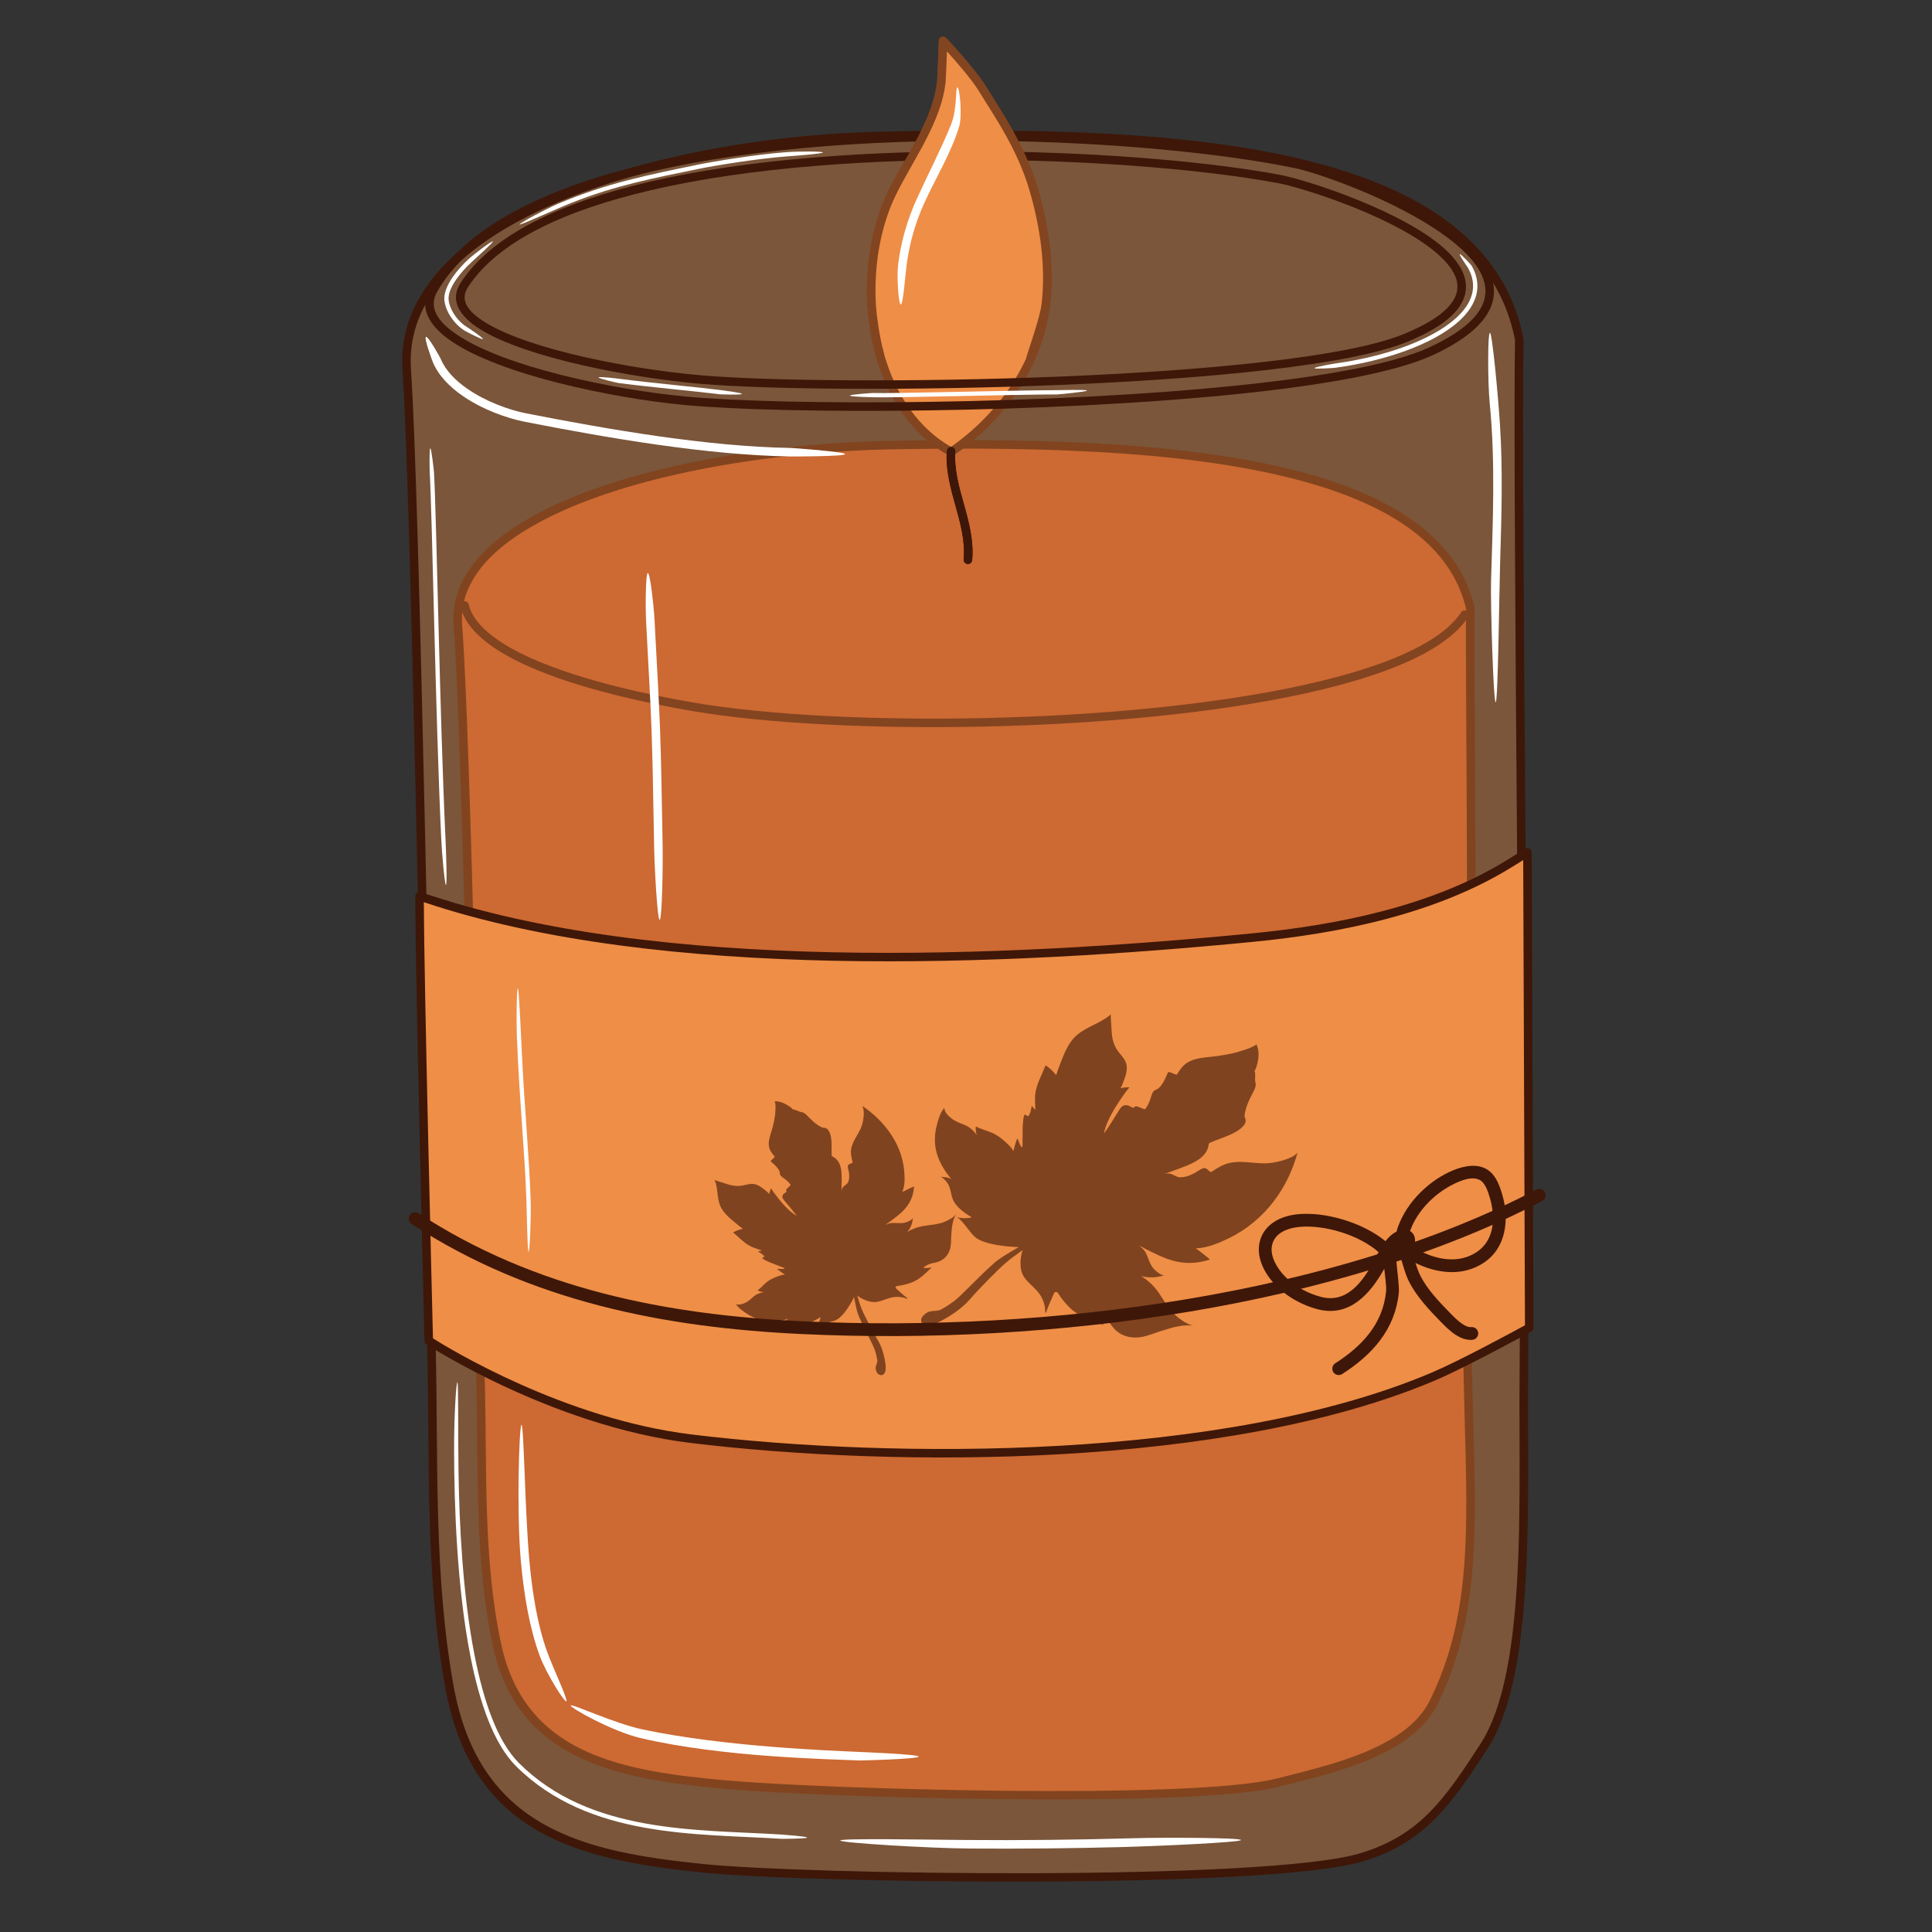
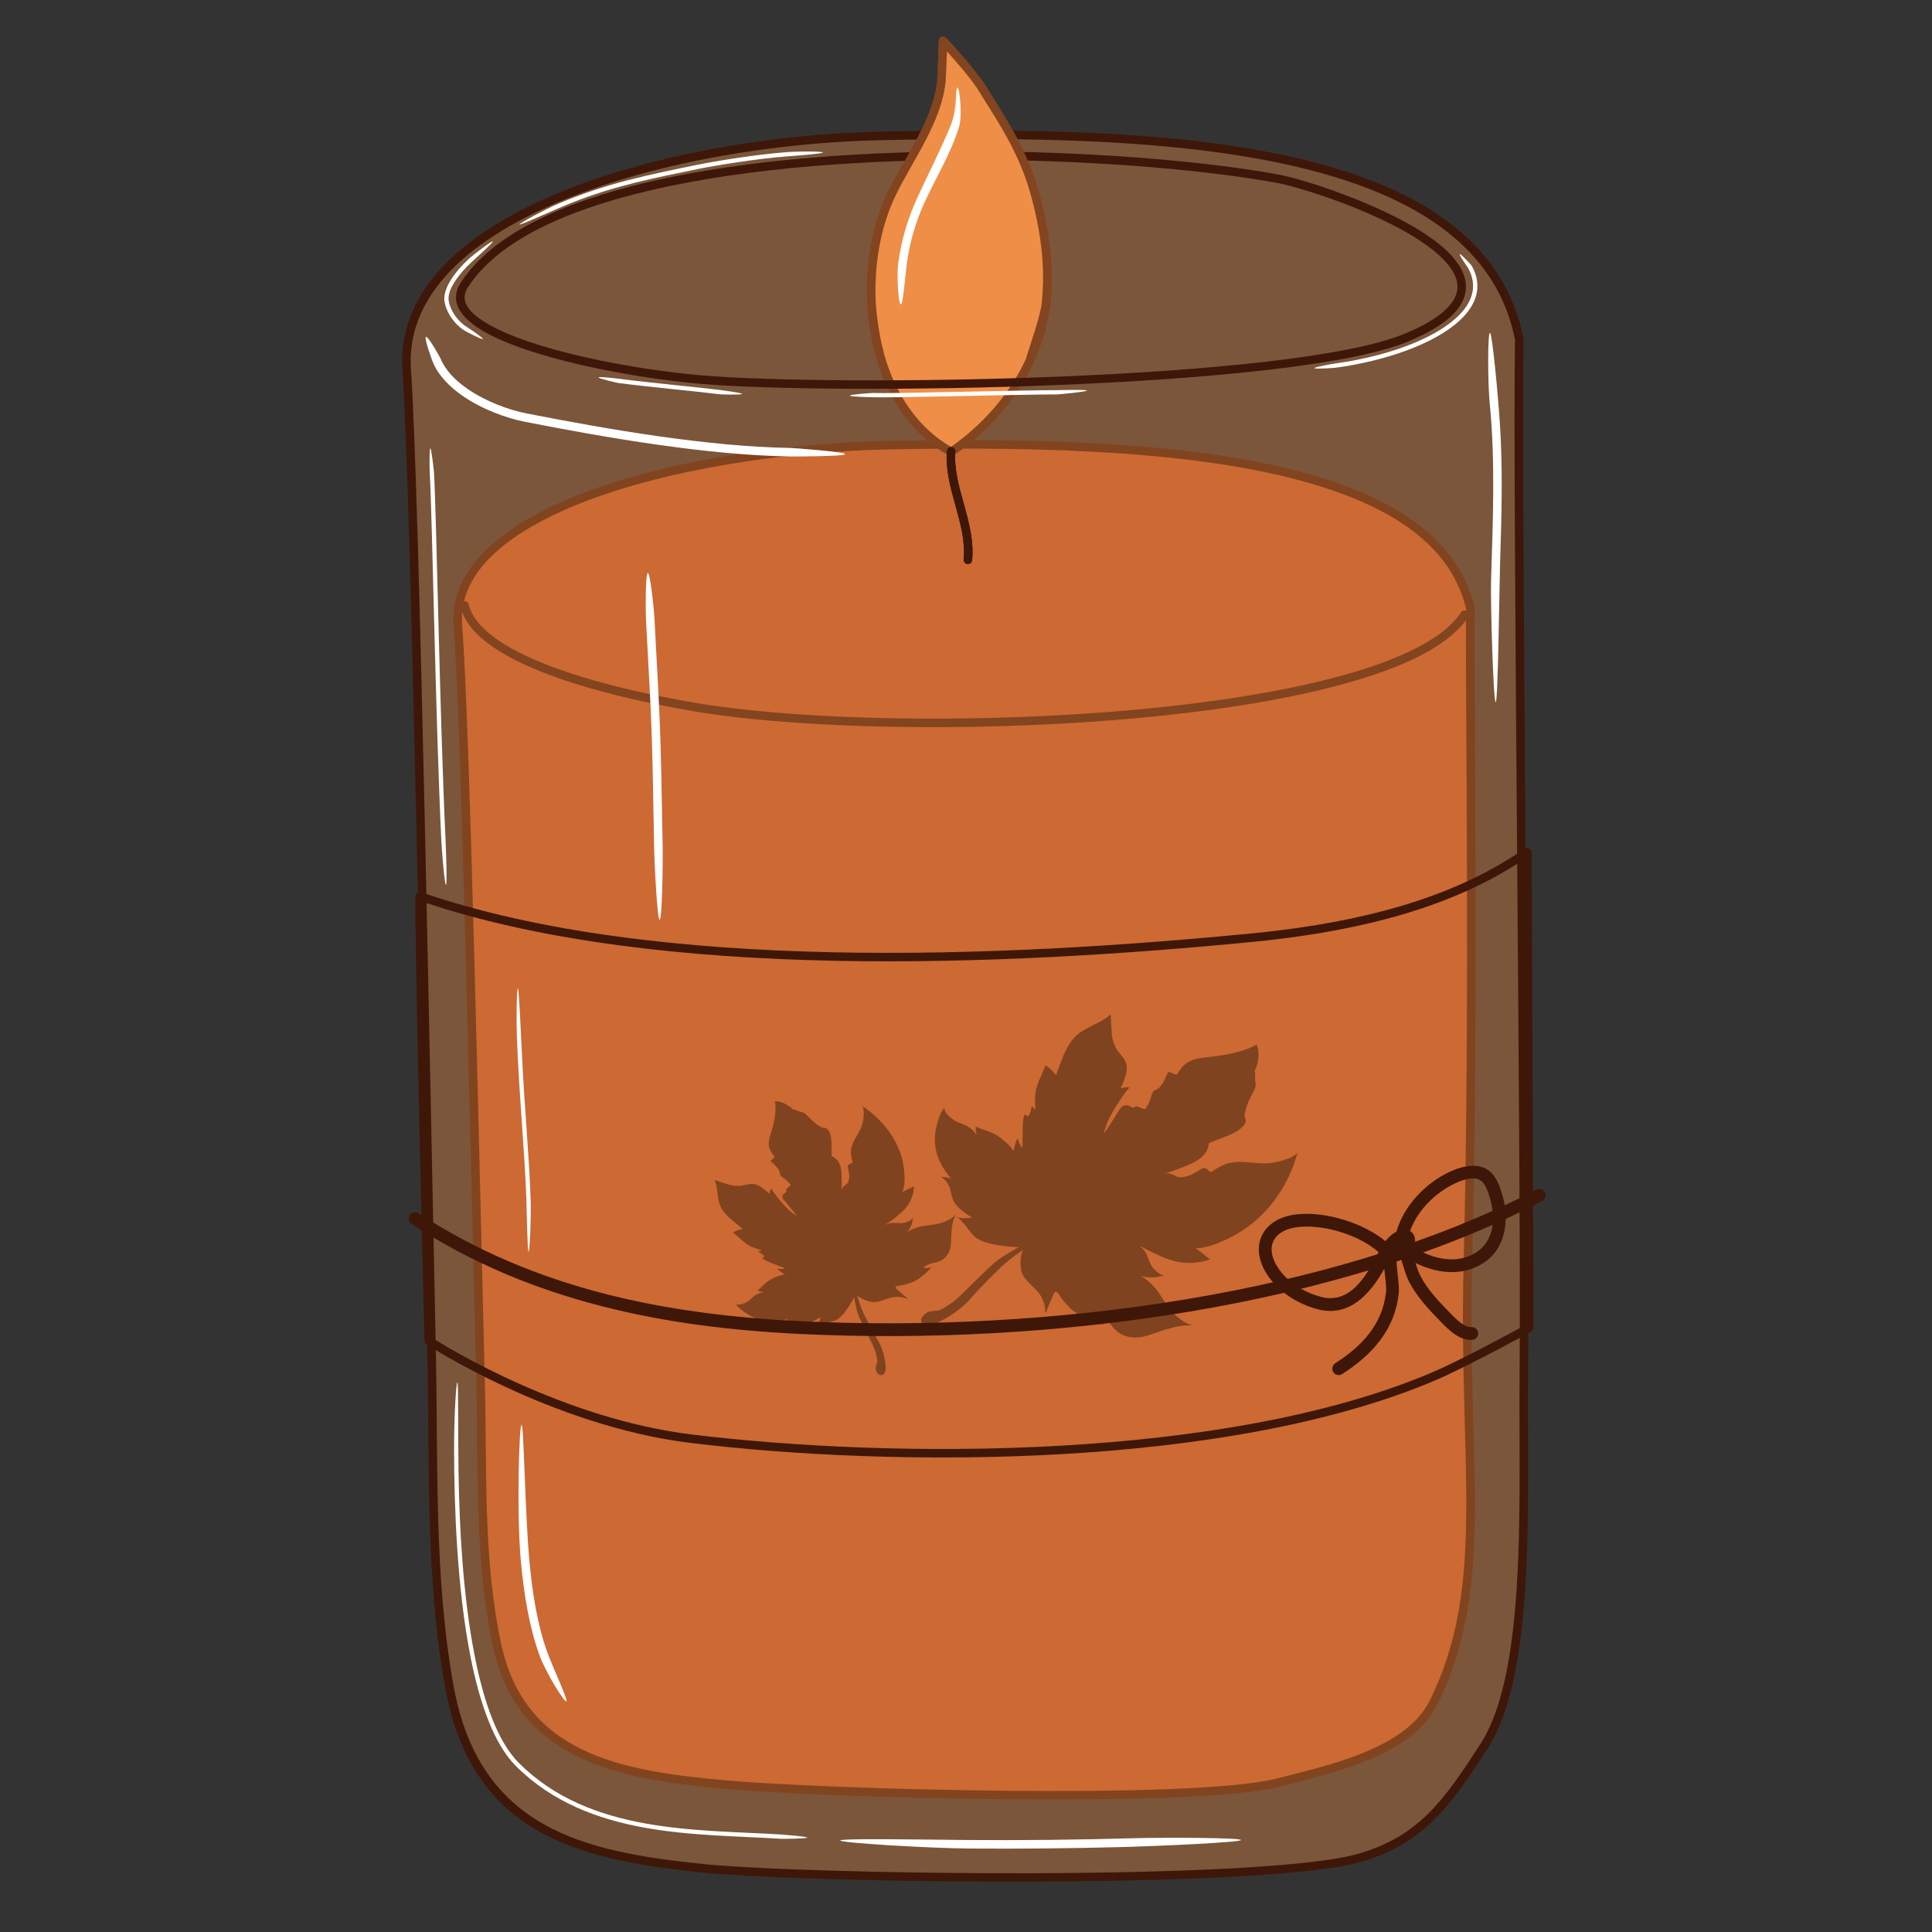
<svg xmlns="http://www.w3.org/2000/svg" width="1080" zoomAndPan="magnify" viewBox="0 0 810 810" height="1080" preserveAspectRatio="xMidYMid meet" version="1.0">
  <rect x="0" y="0" width="810" height="810" fill="#333333" stroke="none" />
  <defs>
    <clipPath id="1059f930f0">
      <path d="M 171 498 L 648.395 498 L 648.395 561 L 171 561 Z M 171 498 " clip-rule="nonzero" />
    </clipPath>
  </defs>
  <path fill="#b85326" d="M 616.508 255.043 C 601.672 190.812 481.281 184.605 373.68 186.602 C 290.664 188.137 187.965 212.977 191.973 262.375 C 195.328 303.793 199.605 506.832 201.492 580.266 C 202.418 616.324 200.723 654.121 208.367 689.613 C 218.52 736.746 259.477 744.246 304.695 748.258 C 344.879 751.828 499.961 756.488 535.871 747.348 C 559.07 741.449 579.074 738.996 594.668 721.473 C 623.992 688.52 615.578 619.633 616.066 579.609 C 616.77 522.156 615.562 305.199 616.508 255.043 Z M 616.508 255.043 " fill-opacity="1" fill-rule="evenodd" />
  <path fill="#3e1708" d="M 618.254 255.148 C 618.254 255 618.242 254.855 618.207 254.711 C 612.141 228.457 588.965 211.523 556.133 200.973 C 507.781 185.434 438.414 183.613 373.645 184.812 C 323.574 185.738 266.383 195.133 229.508 213.199 C 204.258 225.57 188.535 242.117 190.191 262.52 C 193.551 303.926 197.82 506.902 199.707 580.312 C 200.633 616.477 198.953 654.391 206.621 689.992 C 216.957 737.996 258.48 745.949 304.535 750.039 C 344.828 753.617 500.305 758.242 536.312 749.082 C 550.355 745.508 567.508 741.512 581.23 734.355 C 590.656 729.438 598.465 723.027 602.742 714.363 C 614.898 689.695 618 664.543 618.297 635.078 C 618.586 605.906 616.129 572.469 617.188 530.992 C 620.07 417.262 617.707 284.145 618.254 255.148 Z M 614.676 255.301 C 614.145 284.75 616.492 417.469 613.613 530.902 C 612.559 572.402 615.016 605.859 614.723 635.043 C 614.434 663.934 611.457 688.602 599.535 712.777 C 595.582 720.797 588.293 726.641 579.578 731.188 C 566.098 738.215 549.23 742.109 535.434 745.621 C 499.613 754.73 344.938 750.039 304.848 746.477 C 260.473 742.535 220.074 735.5 210.113 689.238 C 202.492 653.852 204.203 616.168 203.281 580.219 C 201.395 506.766 197.113 303.664 193.75 262.23 C 192.203 243.109 207.418 228.004 231.082 216.41 C 267.566 198.535 324.164 189.305 373.711 188.387 C 438.066 187.195 506.996 188.938 555.039 204.375 C 586.379 214.449 608.793 230.293 614.676 255.301 Z M 614.676 255.301 " fill-opacity="1" fill-rule="evenodd" />
  <path fill="#ef8e46" d="M 636.957 142.25 C 620.734 59.203 486.902 54.41 369.23 56.988 C 278.449 58.977 166.137 91.094 170.516 154.965 C 174.191 208.52 178.867 471.039 180.93 565.984 C 181.941 612.609 180.09 661.477 188.449 707.371 C 199.551 768.312 244.34 778.004 293.789 783.195 C 337.738 787.809 531.465 790.52 570.742 778.711 C 596.113 771.078 606.758 755.945 622.172 732.141 C 642.406 700.891 638.355 627.301 638.891 575.555 C 639.656 501.266 635.926 207.102 636.957 142.25 Z M 636.957 142.25 " fill-opacity="0.38" fill-rule="evenodd" />
  <path fill="#834420" d="M 193.012 254.254 C 194.02 258.414 196.48 262.293 200.082 265.859 C 205.238 270.961 212.777 275.465 221.555 279.367 C 243.074 288.945 272.098 295.004 290.715 298.172 C 350.77 308.395 470.809 307.637 547.684 290.621 C 567.59 286.215 584.613 280.715 597.008 274.055 C 605.496 269.488 611.844 264.355 615.559 258.691 C 616.102 257.867 615.867 256.762 615.047 256.219 C 614.223 255.676 613.113 255.906 612.57 256.73 C 609.129 261.98 603.188 266.676 595.316 270.906 C 583.156 277.441 566.441 282.809 546.914 287.133 C 470.445 304.059 351.051 304.82 291.316 294.648 C 272.93 291.52 244.258 285.562 223.008 276.102 C 214.676 272.398 207.492 268.16 202.602 263.32 C 199.512 260.262 197.348 256.977 196.484 253.414 C 196.254 252.453 195.285 251.863 194.324 252.098 C 193.367 252.328 192.777 253.297 193.012 254.254 Z M 193.012 254.254 " fill-opacity="1" fill-rule="evenodd" />
  <path fill="#3e1708" d="M 638.746 142.281 C 638.746 142.16 638.734 142.031 638.711 141.91 C 632.098 108.074 606.426 86.891 570.203 73.938 C 516.688 54.809 440.023 53.652 369.188 55.203 C 314.422 56.402 251.863 68.547 211.527 91.91 C 184.113 107.793 166.938 128.891 168.734 155.086 C 172.406 208.629 177.078 471.098 179.141 566.027 C 180.16 612.738 178.312 661.707 186.688 707.691 C 197.973 769.633 243.34 779.695 293.602 784.973 C 337.66 789.598 531.883 792.262 571.258 780.422 C 597.082 772.652 607.984 757.336 623.676 733.113 C 631.887 720.426 636.223 700.875 638.422 678.602 C 641.68 645.637 640.352 606.668 640.676 575.574 C 641.441 501.289 637.711 207.129 638.746 142.281 Z M 635.164 142.41 C 634.145 207.645 637.867 501.32 637.102 575.539 C 636.777 606.535 638.117 645.387 634.867 678.25 C 632.73 699.859 628.648 718.859 620.672 731.172 C 605.531 754.559 595.152 769.504 570.227 777 C 531.055 788.777 337.812 786.02 293.973 781.418 C 245.336 776.309 201.125 766.992 190.207 707.051 C 181.863 661.254 183.73 612.477 182.715 565.945 C 180.652 470.98 175.977 208.406 172.301 154.84 C 170.594 129.938 187.25 110.105 213.32 95 C 253.215 71.895 315.102 59.961 369.27 58.773 C 439.645 57.234 515.824 58.293 568.996 77.305 C 603.832 89.758 628.738 109.918 635.164 142.41 Z M 635.164 142.41 " fill-opacity="1" fill-rule="evenodd" />
  <path fill="#3e1708" d="M 407.586 234.84 C 408.32 226.77 406.25 219.016 404.102 211.312 C 402.07 204.016 399.969 196.766 400.535 189.281 C 400.609 188.301 399.871 187.441 398.887 187.363 C 397.902 187.293 397.043 188.027 396.973 189.016 C 396.375 196.91 398.516 204.57 400.66 212.27 C 402.688 219.559 404.723 226.883 404.027 234.52 C 403.938 235.5 404.66 236.371 405.645 236.461 C 406.625 236.547 407.496 235.828 407.586 234.84 Z M 407.586 234.84 " fill-opacity="1" fill-rule="evenodd" />
  <path fill="#ef8e46" d="M 398.785 189.465 C 362.957 169.727 357.91 113.953 373.906 81.113 C 381.027 66.5 393.102 50.594 394.691 33.934 C 394.844 32.316 395.383 17.137 395.383 17.137 C 395.383 17.137 407.52 29.996 412.082 37.496 C 418.426 47.922 428.305 61.859 433.449 79.684 C 437.914 95.156 440.34 111.688 438.457 127.766 C 435.484 153.125 419.395 175.391 398.785 189.465 Z M 398.785 189.465 " fill-opacity="1" fill-rule="evenodd" />
  <path fill="#834420" d="M 397.926 191.031 C 398.516 191.355 399.234 191.324 399.793 190.941 C 420.816 176.582 437.199 153.848 440.234 127.973 C 442.141 111.66 439.691 94.887 435.164 79.184 C 429.969 61.188 420.016 47.102 413.609 36.566 C 408.98 28.965 396.684 15.91 396.684 15.91 C 396.188 15.387 395.43 15.211 394.754 15.465 C 394.078 15.719 393.621 16.352 393.598 17.074 C 393.598 17.074 393.066 32.16 392.91 33.762 C 391.344 50.223 379.332 65.895 372.297 80.336 C 362.52 100.406 360.445 128.887 368.246 152.809 C 373.492 168.898 383.191 182.914 397.926 191.031 Z M 398.691 187.359 C 385.297 179.605 376.492 166.566 371.641 151.703 C 364.129 128.664 366.098 101.227 375.512 81.898 C 382.719 67.105 394.863 50.969 396.469 34.102 C 396.57 33.047 396.836 26.191 397.012 21.539 C 400.848 25.781 407.465 33.352 410.555 38.426 C 416.832 48.746 426.641 62.535 431.73 80.176 C 436.129 95.426 438.535 111.715 436.684 127.559 C 433.816 152.027 418.445 173.543 398.691 187.359 Z M 398.691 187.359 " fill-opacity="1" fill-rule="evenodd" />
-   <path fill="#3e1708" d="M 180.242 120.406 C 175.504 128.582 179.414 136.258 189.039 142.91 C 209.449 157.02 256.25 166.879 286.957 169.793 C 328.57 173.75 440.402 173.488 521.227 164.949 C 556.062 161.27 585.16 156.027 600.527 148.977 C 615.812 141.957 623.312 134.48 625.574 127.215 C 627.922 119.688 624.871 112.176 618.465 105.164 C 600.48 85.473 555.645 69.508 543.797 67.031 C 485.379 54.852 353.184 47.27 263.609 70.605 C 224.789 80.715 193.961 96.707 180.242 120.406 Z M 183.332 122.195 C 196.668 99.164 226.781 83.891 264.512 74.062 C 353.559 50.863 484.988 58.422 543.066 70.531 C 552.707 72.543 584.723 83.68 605.293 98.457 C 615.156 105.547 622.465 113.371 622.777 121.559 C 622.93 125.453 621.406 129.383 617.832 133.301 C 614 137.508 607.895 141.66 599.035 145.723 C 583.887 152.68 555.191 157.77 520.852 161.398 C 440.273 169.906 328.781 170.18 287.293 166.234 C 257.129 163.371 211.117 153.828 191.07 139.969 C 183.352 134.633 179.539 128.754 183.332 122.195 Z M 183.332 122.195 " fill-opacity="1" fill-rule="evenodd" />
  <path fill="#3e1708" d="M 193.125 118.586 C 188.559 125.664 192.207 132.391 201.488 138.148 C 220.762 150.105 264.965 158.469 293.961 160.941 C 350.18 165.734 541.922 163.137 590.086 143.293 C 598.633 139.77 604.598 136.133 608.469 132.496 C 612.648 128.559 614.48 124.566 614.605 120.648 C 614.766 115.527 611.945 110.422 607.059 105.621 C 590.066 88.922 547.711 75.371 536.512 73.273 C 481.348 62.945 356.512 56.523 271.922 76.301 C 235.227 84.883 206.094 98.48 193.125 118.586 Z M 196.125 120.523 C 208.711 101.012 237.129 88.105 272.734 79.781 C 356.852 60.109 481 66.516 535.855 76.785 C 546.75 78.824 588.016 91.922 604.555 108.168 C 608.609 112.152 611.168 116.281 611.031 120.531 C 610.934 123.648 609.344 126.762 606.02 129.891 C 602.387 133.309 596.754 136.68 588.727 139.988 C 540.832 159.719 350.168 162.148 294.266 157.379 C 265.773 154.949 222.309 146.863 203.371 135.113 C 196.273 130.703 192.629 125.941 196.125 120.523 Z M 196.125 120.523 " fill-opacity="1" fill-rule="evenodd" />
  <path fill="#3e1708" d="M 407.586 234.84 C 408.32 226.77 406.25 219.016 404.102 211.312 C 402.07 204.016 399.969 196.766 400.535 189.281 C 400.609 188.301 399.871 187.441 398.887 187.363 C 397.902 187.293 397.043 188.027 396.973 189.016 C 396.375 196.91 398.516 204.57 400.66 212.27 C 402.688 219.559 404.723 226.883 404.027 234.52 C 403.938 235.5 404.66 236.371 405.645 236.461 C 406.625 236.547 407.496 235.828 407.586 234.84 Z M 407.586 234.84 " fill-opacity="1" fill-rule="evenodd" />
  <path fill="#ef8e46" d="M 435.238 142.363 C 428.965 161.586 370.34 160.125 366.738 139.238 C 363.258 118.996 366.031 97.277 373.906 81.113 C 381.027 66.5 393.102 50.594 394.691 33.934 C 394.844 32.316 395.383 17.137 395.383 17.137 C 395.383 17.137 407.52 29.996 412.082 37.496 C 418.426 47.922 428.305 61.859 433.449 79.684 C 437.914 95.156 440.34 111.688 438.457 127.766 C 437.871 132.766 436.777 137.645 435.238 142.363 " fill-opacity="1" fill-rule="evenodd" />
  <path fill="#834420" d="M 370.383 147.273 C 368.758 141.398 367.527 132.238 367.293 128.867 C 366.137 112.086 369.082 95.098 375.512 81.898 C 382.719 67.105 394.863 50.969 396.469 34.102 C 396.57 33.047 396.836 26.191 397.012 21.539 C 400.848 25.781 407.465 33.352 410.555 38.426 C 416.832 48.746 426.641 62.535 431.73 80.176 C 436.129 95.426 438.535 111.715 436.684 127.559 C 436.109 132.48 431.926 144.719 430.41 149.371 C 430.102 150.309 430.617 151.316 431.551 151.621 C 432.492 151.93 433.504 151.414 433.809 150.477 C 435.371 145.684 439.637 133.047 440.234 127.973 C 442.141 111.66 439.691 94.887 435.164 79.184 C 429.969 61.188 420.016 47.102 413.609 36.566 C 408.98 28.965 396.684 15.91 396.684 15.91 C 396.188 15.387 395.43 15.211 394.754 15.465 C 394.078 15.719 393.621 16.352 393.598 17.074 C 393.598 17.074 393.066 32.16 392.91 33.762 C 391.344 50.223 379.332 65.895 372.297 80.336 C 365.617 94.051 362.523 111.684 363.73 129.117 C 363.973 132.613 365.246 142.121 366.938 148.223 C 367.199 149.172 368.184 149.734 369.133 149.469 C 370.086 149.207 370.645 148.219 370.383 147.273 Z M 370.383 147.273 " fill-opacity="1" fill-rule="evenodd" />
-   <path fill="#ef8e46" d="M 175.902 375.738 C 275.004 409.91 421.473 403.172 524.781 393.133 C 561.238 389.59 601.527 381.57 633.359 361.742 C 635.863 360.184 640.387 357.371 640.387 357.371 L 641.133 556.691 C 641.133 556.691 614.238 571.488 600.84 577.16 C 513.648 614.086 374.945 613.562 289.746 603.184 C 231.875 596.133 179.758 562.117 179.758 562.117 C 179.758 562.117 175.816 405.582 175.902 375.738 Z M 175.902 375.738 " fill-opacity="1" fill-rule="evenodd" />
  <path fill="#80431f" d="M 429.234 522.875 C 427.566 526.594 427.164 532.133 429.309 535.355 C 431.316 538.363 434.688 540.332 436.469 543.512 C 437.344 545.082 437.934 546.715 438.156 548.508 C 438.188 548.773 438.098 550.324 438.402 550.434 C 438.543 550.484 439.238 548.477 439.285 548.344 C 439.902 546.562 440.797 544.863 441.508 543.109 C 441.676 542.691 442.125 541.457 442.848 541.637 C 443.68 541.844 444.234 543.207 444.66 543.793 C 445.973 545.582 447.414 547.289 449.09 548.809 C 452.895 552.254 457.82 553.766 462.816 555.523 C 461.684 554.391 460.898 552.793 460.473 551.297 C 462.328 551.926 463.883 553.16 465.078 554.523 C 465.957 555.527 466.637 556.648 467.621 557.582 C 470.203 560.027 473.566 561.062 477.52 560.68 C 480.676 560.371 483.691 558.984 486.766 558.027 C 491.414 556.582 496.18 555.066 500.922 555.887 C 498.113 555.621 494.773 553.16 492.941 551.539 C 489.629 548.609 487.809 544.719 485.273 541.262 C 483.43 538.754 481.137 536.676 478.395 534.973 C 481.434 535.828 484.906 535.742 488.094 534.648 C 486.754 534.727 485.242 533.336 484.422 532.637 C 480.793 529.555 481.863 524.773 477.633 522.438 C 478.691 522.633 479.719 523.359 480.621 523.812 C 482.516 524.758 484.418 525.703 486.363 526.57 C 493.188 529.609 499.539 530.578 507.324 528.035 C 505.359 526.441 503.41 524.832 501.316 523.375 C 505.996 523.309 511.301 521.051 515.453 519.008 C 530.594 511.566 540.133 497.672 543.988 483.258 C 542.07 485.754 535.605 487.238 532.719 487.582 C 526.875 488.277 521.129 486.266 515.316 487.617 C 512.551 488.258 510.168 489.859 507.828 491.355 C 506.656 491.238 506.109 489.574 504.82 489.73 C 503.535 489.887 502.199 491.055 501.109 491.664 C 499.117 492.777 497 493.594 494.723 493.578 C 493.055 493.562 491.93 492.219 490.258 492.039 C 489.453 491.953 488.629 492.02 487.809 492.148 C 488.59 492.062 489.387 491.723 490.129 491.469 C 491.445 491.016 492.766 490.562 494.066 490.066 C 498.629 488.32 504.527 486.297 506.305 481.645 C 506.559 480.973 506.707 480.301 506.773 479.609 C 506.809 479.227 507.496 479.055 507.863 478.879 C 508.684 478.484 509.547 478.176 510.398 477.852 C 513.77 476.566 517.605 475.309 520.363 472.973 C 521.629 471.898 522.812 470.277 522.016 468.84 C 521.539 467.977 521.973 466.496 522.184 465.574 C 522.734 463.16 523.816 460.953 524.988 458.691 C 525.742 457.23 526.809 455.477 526.367 453.918 C 525.879 452.211 526.637 450.477 525.949 448.945 C 526.199 448.758 526.324 448.406 526.434 448.152 C 526.723 447.488 526.922 446.801 527.098 446.117 C 527.809 443.352 527.969 440.387 526.789 437.875 C 525.238 439.051 523.051 439.727 521.227 440.336 C 516.746 441.84 512.266 442.57 507.637 443.074 C 504.375 443.43 500.688 443.684 497.801 445.508 C 495.777 446.781 494.547 448.691 493.383 450.574 C 492.105 450.379 491.07 449.484 489.727 449.465 C 488.816 451.582 487.914 453.906 486.273 455.727 C 485.949 456.086 485.57 456.422 485.125 456.66 C 484.504 456.992 483.891 457.09 483.488 457.699 C 482.871 458.629 482.633 459.793 482.293 460.797 C 481.801 462.266 481.156 463.734 480.117 465.012 C 479.699 465.062 479.273 464.848 478.926 464.703 C 478.328 464.457 477.734 464.219 477.117 464.012 C 476.836 463.918 476.527 463.797 476.207 463.832 C 475.789 463.879 475.535 464.262 475.199 464.461 C 473.824 464.113 473.078 463.047 471.367 463.434 C 470.023 463.742 469.18 465.492 468.559 466.461 C 466.68 469.391 464.941 472.406 462.824 475.219 C 463.938 469.465 468.281 462.984 471.809 458.016 C 472.336 457.27 472.969 456.582 473.551 455.867 C 473.113 455.805 472.637 455.855 472.188 455.887 C 471.375 455.949 470.566 456.047 469.766 456.223 C 470.312 455.426 470.645 454.418 470.984 453.559 C 471.969 451.078 472.922 448.238 472.129 445.77 C 471.414 443.555 469.484 441.961 468.254 440.023 C 466.781 437.699 466.176 435.078 466.062 432.324 C 465.969 429.988 465.656 427.629 465.703 425.293 C 461.562 428.961 455.574 430.391 451.434 434.027 C 447.234 437.715 445.566 443.43 443.688 448.121 C 443.34 448.988 443.086 449.91 442.824 450.793 C 441.609 449.211 440.094 447.738 438.352 446.629 C 436.984 450.297 434.973 453.754 434.211 457.551 C 433.68 460.195 434.07 462.711 434.07 465.32 C 433.668 465.035 433.375 464.535 433.062 464.172 C 432.973 464.062 432.828 463.793 432.664 463.758 C 432.531 463.73 432.496 464.047 432.48 464.109 C 432.398 464.477 432.332 464.844 432.25 465.207 C 432.031 466.195 431.758 467.164 431.082 468.023 C 430.723 467.922 430.41 467.684 430.102 467.504 C 429.984 467.438 429.812 467.297 429.645 467.352 C 429.461 467.418 429.379 467.672 429.332 467.816 C 429.145 468.352 429.074 468.914 429.008 469.461 C 428.742 471.566 428.695 473.66 428.766 475.746 C 428.781 476.164 428.723 476.598 428.715 477.02 C 428.707 477.898 428.723 478.773 428.703 479.656 C 428.699 479.859 428.699 480.062 428.684 480.27 C 428.676 480.379 428.66 480.496 428.641 480.609 C 428.629 480.664 428.617 480.715 428.598 480.773 C 428.449 481.234 428.086 480.699 427.98 480.535 C 427.941 480.477 427.895 480.398 427.859 480.336 C 427.816 480.266 427.773 480.176 427.734 480.102 C 427.688 480.016 427.641 479.918 427.602 479.832 C 427.449 479.504 427.32 479.168 427.195 478.832 C 427.004 478.328 426.812 477.828 426.621 477.324 C 426.23 477.734 426.078 478.395 425.91 478.879 C 425.484 480.105 425.188 481.328 424.891 482.57 C 424.285 481.449 423.305 480.461 422.383 479.562 C 420.562 477.781 418.473 476.086 416.031 474.988 C 413.773 473.973 411.289 473.441 409.121 472.27 C 408.941 473.551 409.211 474.852 409.504 476.059 C 409.211 475.328 408.617 474.695 408.066 474.129 C 407.262 473.293 406.363 472.598 405.289 472.047 C 403.852 471.309 402.246 470.844 400.812 470.109 C 399.875 469.633 399.023 469.031 398.25 468.363 C 397.043 467.324 396.039 466.094 395.902 464.496 C 394.195 466.48 393.496 469.074 392.855 471.391 C 390.344 480.457 393.293 487.875 399.066 494.531 C 398.801 494.215 398.328 494.047 397.926 493.906 C 396.793 493.508 395.555 493.539 394.355 493.348 C 395.066 493.598 395.672 494.234 396.16 494.727 C 397.062 495.637 397.73 496.664 398.137 497.859 C 398.715 499.551 398.824 501.371 399.566 503.016 C 401.023 506.238 404.293 508.457 407.359 510.363 C 406.863 510.598 406.18 510.617 405.656 510.668 C 404.008 510.816 402.223 510.746 400.828 510.027 C 401.832 510.492 402.629 511.422 403.336 512.172 C 405.207 514.152 406.566 516.492 408.531 518.406 C 412.238 522.008 423.691 522.926 429.234 522.875 Z M 429.234 522.875 " fill-opacity="1" fill-rule="evenodd" />
  <path fill="#80431f" d="M 524.156 443.77 C 506.492 461.633 471.984 487.617 451.449 504.684 C 444.941 510.094 438.902 516.539 432.102 521.648 C 425.957 526.266 423.469 527.469 418.039 532.824 C 413.488 537.309 409.488 541.438 406.117 545.305 C 402.246 549.742 393.969 554.562 390.797 555.391 C 385.594 556.75 385.852 553.113 386.625 552.129 C 389.496 548.488 392.297 550.266 394.504 549.039 C 396.41 547.98 398.258 546.828 399.98 545.516 C 403.516 542.816 409.859 535.652 416.973 529.387 C 420.316 526.441 428.582 522.18 429.84 521.145 C 439.027 513.578 440.184 511.094 449.621 503.785 C 465.871 491.203 499.18 466.363 524.156 443.77 Z M 524.156 443.77 " fill-opacity="1" fill-rule="evenodd" />
  <path fill="#80431f" d="M 358.66 542.555 C 360.836 544.547 364.637 546.27 367.48 545.852 C 370.137 545.461 372.426 543.98 375.148 543.77 C 376.488 543.668 377.797 543.754 379.121 544.102 C 379.316 544.152 380.387 544.625 380.543 544.469 C 380.617 544.398 379.391 543.449 379.305 543.387 C 378.219 542.543 377.262 541.555 376.211 540.66 C 375.965 540.449 375.215 539.852 375.535 539.469 C 375.902 539.027 377.008 539.062 377.535 538.965 C 379.148 538.664 380.738 538.262 382.258 537.668 C 385.707 536.324 388.09 533.797 390.664 531.289 C 389.566 531.66 388.227 531.703 387.059 531.555 C 388 530.617 389.285 530.023 390.566 529.676 C 391.508 529.422 392.484 529.316 393.402 528.98 C 395.82 528.094 397.449 526.371 398.234 523.91 C 398.863 521.949 398.691 519.781 398.84 517.695 C 399.066 514.539 399.273 511.293 401.121 508.688 C 400.184 510.293 397.555 511.621 395.918 512.281 C 392.969 513.469 389.738 513.512 386.621 514.098 C 384.363 514.523 382.281 515.332 380.344 516.512 C 381.766 514.93 382.633 512.836 382.715 510.648 C 382.41 511.465 381.027 511.992 380.312 512.297 C 377.168 513.633 374.086 511.715 371.305 513.609 C 371.727 513.031 372.512 512.613 373.074 512.199 C 374.246 511.32 375.426 510.441 376.559 509.516 C 380.523 506.266 382.906 502.742 383.195 497.422 C 381.547 498.164 379.895 498.895 378.305 499.754 C 379.512 496.945 379.336 493.184 379.008 490.164 C 377.812 479.152 370.57 469.754 361.438 463.598 C 362.688 465.41 362 469.656 361.473 471.469 C 360.398 475.137 357.445 478.02 356.84 481.844 C 356.551 483.664 357.043 485.512 357.473 487.305 C 357.078 487.973 355.758 487.852 355.52 488.66 C 355.285 489.469 355.754 490.578 355.891 491.391 C 356.145 492.875 356.152 494.355 355.531 495.707 C 355.074 496.695 353.828 497.008 353.25 497.953 C 352.977 498.41 352.801 498.922 352.676 499.441 C 352.82 498.953 352.797 498.391 352.816 497.879 C 352.848 496.977 352.883 496.066 352.879 495.16 C 352.871 491.973 353.02 487.918 350.219 485.613 C 349.812 485.281 349.379 485.016 348.91 484.793 C 348.648 484.668 348.711 484.211 348.684 483.945 C 348.625 483.352 348.641 482.754 348.641 482.16 C 348.637 479.809 348.777 477.188 347.867 474.918 C 347.449 473.875 346.621 472.738 345.395 472.828 C 344.66 472.883 343.73 472.227 343.137 471.855 C 341.582 470.883 340.316 469.645 339.035 468.344 C 338.207 467.5 337.258 466.398 336.039 466.246 C 334.707 466.078 333.684 465.164 332.422 465.16 C 332.355 464.965 332.141 464.793 331.992 464.66 C 331.602 464.312 331.168 464.008 330.734 463.723 C 328.977 462.559 326.926 461.668 324.84 461.699 C 325.254 462.938 325.145 464.422 325.09 465.672 C 324.949 468.742 324.266 471.605 323.383 474.5 C 322.762 476.535 321.949 478.801 322.465 481.008 C 322.82 482.555 323.84 483.801 324.855 484.996 C 324.375 485.703 323.465 486.082 323.094 486.875 C 324.344 487.988 325.742 489.145 326.582 490.609 C 326.75 490.898 326.887 491.215 326.934 491.543 C 327 492.004 326.906 492.395 327.227 492.797 C 327.719 493.414 328.477 493.867 329.094 494.336 C 330 495.027 330.859 495.801 331.48 496.762 C 331.406 497.027 331.145 497.223 330.949 497.391 C 330.613 497.68 330.285 497.969 329.977 498.281 C 329.836 498.426 329.668 498.574 329.605 498.777 C 329.527 499.039 329.73 499.289 329.781 499.547 C 329.164 500.27 328.215 500.43 328.031 501.551 C 327.887 502.438 328.895 503.406 329.41 504.035 C 330.973 505.938 332.637 507.781 334.051 509.793 C 330.293 507.594 326.887 503.27 324.328 499.84 C 323.941 499.328 323.625 498.766 323.281 498.227 C 323.117 498.473 323.027 498.77 322.93 499.047 C 322.754 499.543 322.605 500.051 322.516 500.578 C 322.102 500.039 321.48 499.57 320.965 499.137 C 319.48 497.887 317.734 496.559 315.781 496.371 C 314.027 496.203 312.387 496.926 310.691 497.141 C 308.656 497.398 306.648 497.055 304.676 496.387 C 303.004 495.816 301.258 495.375 299.621 494.719 C 301.102 498.168 300.508 502.117 301.961 505.559 C 303.438 509.047 307.023 511.57 309.828 513.945 C 310.344 514.383 310.926 514.781 311.477 515.172 C 310.039 515.473 308.598 515.98 307.344 516.723 C 309.566 518.52 311.465 520.641 313.938 522.113 C 315.66 523.137 317.539 523.574 319.379 524.273 C 319.07 524.438 318.637 524.477 318.301 524.566 C 318.199 524.594 317.969 524.605 317.902 524.695 C 317.848 524.766 318.059 524.871 318.098 524.895 C 318.336 525.043 318.578 525.18 318.812 525.328 C 319.449 525.723 320.059 526.145 320.484 526.777 C 320.316 526.965 320.066 527.086 319.855 527.223 C 319.777 527.273 319.633 527.34 319.629 527.453 C 319.621 527.582 319.781 527.695 319.871 527.766 C 320.195 528.02 320.574 528.211 320.941 528.398 C 322.355 529.121 323.816 529.707 325.309 530.223 C 325.605 530.328 325.898 530.48 326.191 530.594 C 326.809 530.836 327.434 531.062 328.047 531.305 C 328.191 531.363 328.336 531.418 328.477 531.484 C 328.551 531.52 328.629 531.559 328.703 531.602 C 328.738 531.621 328.773 531.641 328.809 531.668 C 329.094 531.883 328.621 531.957 328.473 531.973 C 328.422 531.98 328.355 531.988 328.305 531.992 C 328.242 531.996 328.168 532 328.102 532.004 C 328.031 532.008 327.949 532.012 327.875 532.012 C 327.605 532.012 327.336 532 327.062 531.984 C 326.656 531.965 326.254 531.945 325.848 531.926 C 326.035 532.266 326.457 532.535 326.754 532.762 C 327.504 533.344 328.285 533.848 329.082 534.359 C 328.129 534.418 327.172 534.738 326.293 535.047 C 324.547 535.656 322.793 536.445 321.367 537.605 C 320.047 538.68 319.008 540.02 317.602 540.996 C 318.453 541.445 319.445 541.633 320.375 541.781 C 319.781 541.758 319.176 541.945 318.629 542.121 C 317.824 542.379 317.094 542.727 316.418 543.219 C 315.516 543.875 314.758 544.711 313.855 545.367 C 313.266 545.797 312.617 546.145 311.938 546.426 C 310.883 546.867 309.746 547.137 308.582 546.789 C 309.527 548.34 311.168 549.445 312.629 550.449 C 318.348 554.371 324.367 554.598 330.605 552.941 C 330.309 553.016 330.066 553.254 329.859 553.453 C 329.273 554.023 328.965 554.77 328.508 555.434 C 328.879 555.074 329.488 554.883 329.965 554.727 C 330.852 554.43 331.75 554.309 332.703 554.387 C 334.051 554.496 335.363 554.918 336.719 554.914 C 339.383 554.91 341.824 553.555 343.988 552.238 C 344.02 552.598 343.852 553.012 343.746 553.332 C 343.41 554.355 342.883 555.402 342.004 556.039 C 342.598 555.566 343.465 555.34 344.184 555.121 C 346.082 554.535 348.094 554.352 349.969 553.691 C 353.5 552.449 357.215 545.871 358.66 542.555 Z M 358.66 542.555 " fill-opacity="1" fill-rule="evenodd" />
  <path fill="#80431f" d="M 328.289 464.844 C 336.16 480.145 345.242 507.656 351.781 524.457 C 353.852 529.781 356.781 535.102 358.562 540.52 C 360.176 545.414 360.359 547.219 362.68 551.887 C 364.625 555.797 366.465 559.285 368.289 562.332 C 370.383 565.824 371.566 572.043 371.301 574.156 C 370.867 577.617 368.371 576.492 367.887 575.766 C 366.086 573.082 368.086 571.891 367.812 570.246 C 367.578 568.828 367.262 567.418 366.793 566.039 C 365.836 563.215 362.484 557.52 359.973 551.602 C 358.789 548.824 357.996 542.758 357.602 541.734 C 354.73 534.234 353.285 532.883 350.66 525.305 C 346.137 512.258 337.539 485.77 328.289 464.844 Z M 328.289 464.844 " fill-opacity="1" fill-rule="evenodd" />
  <g clip-path="url(#1059f930f0)">
    <path fill="#3e1708" d="M 172.594 513.176 C 222.531 545.766 278.75 556.57 335.773 559.289 C 441.324 564.328 562.027 547.672 646.566 503.523 C 647.879 502.84 648.391 501.219 647.703 499.906 C 647.02 498.594 645.398 498.09 644.09 498.77 C 560.293 542.527 440.641 558.93 336.031 553.938 C 279.953 551.262 224.633 540.742 175.523 508.688 C 174.285 507.879 172.621 508.23 171.812 509.465 C 171.004 510.703 171.355 512.367 172.594 513.176 Z M 172.594 513.176 " fill-opacity="1" fill-rule="evenodd" />
  </g>
  <path fill="#3e1708" d="M 585.473 516.383 C 583.844 517.18 582.379 518.473 581.098 520.059 C 581.02 520.164 580.934 520.27 580.852 520.375 C 571.359 512.523 555.648 507.98 544.254 509.055 C 536.371 509.797 531.195 513.379 529 518.137 C 526.785 522.914 527.449 529.125 531.977 535.422 C 534.734 539.258 538.5 542.473 542.574 544.836 C 545.738 546.672 549.27 548.129 552.824 549.004 C 565.875 552.207 574.586 542.375 580.363 531.91 C 580.746 535.57 581.328 539.406 581.117 541.484 C 579.742 555.152 570.969 564.422 559.809 571.57 C 558.562 572.363 558.203 574.023 558.996 575.27 C 559.797 576.516 561.453 576.879 562.699 576.082 C 575.27 568.035 584.902 557.418 586.453 542.016 C 586.715 539.41 585.891 534.191 585.535 529.754 C 585.453 528.75 585.398 527.793 585.402 526.934 C 585.781 527.422 586.211 527.699 586.555 527.859 C 587.328 528.219 588.211 528.277 589.156 527.875 C 589.398 527.777 589.664 527.617 589.938 527.41 C 591.191 528.176 592.238 528.891 592.746 529.152 C 601.922 533.863 612.809 535.414 621.898 529.523 C 631.613 523.227 632.801 511.098 629.84 500.91 C 629.16 498.57 628.27 495.832 626.805 493.637 C 625.641 491.879 624.121 490.449 622.164 489.625 C 617.57 487.68 611.906 489.367 607.68 491.34 C 597.77 495.969 588.52 505.523 585.473 516.383 Z M 577.973 524.949 C 569.641 517.621 555.16 513.41 544.758 514.387 C 539.238 514.906 535.402 517.055 533.863 520.387 C 532.332 523.699 533.191 527.926 536.332 532.293 C 538.652 535.523 541.832 538.211 545.262 540.199 C 547.992 541.781 551.035 543.043 554.102 543.797 C 564.738 546.41 571.262 537.438 575.902 528.895 C 576.508 527.789 577.188 526.402 577.973 524.949 Z M 592.789 522.922 C 593.863 523.578 594.734 524.148 595.195 524.387 C 602.684 528.227 611.562 529.832 618.98 525.023 C 626.617 520.078 627.02 510.41 624.695 502.406 C 624.23 500.824 623.688 499.008 622.828 497.414 C 622.168 496.203 621.34 495.094 620.074 494.559 C 616.848 493.191 612.922 494.809 609.949 496.191 C 601.887 499.961 594.223 507.434 591.168 516.117 C 591.445 516.281 591.684 516.465 591.898 516.664 C 592.762 517.473 593.277 518.676 593.285 520.141 C 593.289 520.992 593.098 521.969 592.789 522.922 Z M 592.789 522.922 " fill-opacity="1" fill-rule="evenodd" />
  <path fill="#3e1708" d="M 616.812 556.391 C 615.645 556.5 614.488 555.949 613.363 555.238 C 611.066 553.789 608.992 551.551 607.504 550.023 C 603.176 545.586 598.562 540.719 595.668 535.199 C 593.52 531.102 592.871 526.422 591.059 522.199 C 590.477 520.84 588.902 520.207 587.543 520.793 C 586.184 521.371 585.547 522.949 586.129 524.309 C 587.996 528.66 588.707 533.465 590.922 537.688 C 594.051 543.656 598.984 548.969 603.668 553.77 C 605.395 555.539 607.84 558.098 610.508 559.777 C 612.695 561.152 615.047 561.945 617.332 561.723 C 618.801 561.582 619.883 560.27 619.742 558.801 C 619.602 557.324 618.289 556.246 616.812 556.391 Z M 616.812 556.391 " fill-opacity="1" fill-rule="evenodd" />
  <path fill="#3e1708" d="M 176.484 374.051 C 175.938 373.863 175.34 373.945 174.867 374.281 C 174.395 374.617 174.117 375.156 174.117 375.734 C 174.027 405.586 177.973 562.16 177.973 562.16 C 177.988 562.75 178.289 563.293 178.781 563.613 C 178.781 563.613 231.258 597.863 289.527 604.957 C 374.98 615.367 514.09 615.84 601.535 578.809 C 614.988 573.109 641.996 558.258 641.996 558.258 C 642.57 557.941 642.926 557.34 642.922 556.684 L 642.176 357.363 C 642.172 356.715 641.82 356.125 641.254 355.809 C 640.688 355.496 639.996 355.512 639.445 355.855 C 639.445 355.855 634.918 358.668 632.414 360.223 C 600.812 379.914 560.801 387.84 524.609 391.359 C 421.527 401.371 275.371 408.145 176.484 374.051 Z M 177.688 378.234 C 276.961 411.566 422.242 404.891 524.957 394.914 C 561.672 391.344 602.242 383.23 634.301 363.262 C 635.516 362.508 637.195 361.461 638.613 360.582 C 638.707 384.996 639.289 541.234 639.348 555.633 C 634.508 558.273 612.008 570.492 600.141 575.516 C 513.211 612.332 374.91 611.754 289.961 601.406 C 236.621 594.91 188.211 565.344 181.523 561.121 C 181.203 548.406 177.793 411.719 177.688 378.234 Z M 177.688 378.234 " fill-opacity="1" fill-rule="evenodd" />
  <path fill="#ffffff" d="M 181.484 151.852 C 183.793 157.398 188.434 162.172 194.039 166.023 C 202.207 171.648 212.406 175.336 219.934 176.812 C 254.465 183.578 296.441 190.832 331.527 191.379 C 332.516 191.395 354.297 191.383 354.312 190.395 C 354.328 189.41 332.57 187.824 331.586 187.805 C 296.695 187.266 254.957 180.031 220.621 173.301 C 213.488 171.906 203.812 168.414 196.066 163.082 C 191.059 159.641 186.844 155.434 184.781 150.48 C 184.402 149.566 179.496 140.855 178.586 141.234 C 177.676 141.617 181.102 150.941 181.484 151.852 Z M 181.484 151.852 " fill-opacity="1" fill-rule="evenodd" />
  <path fill="#ffffff" d="M 180.168 198.168 C 181.25 217.086 182.59 300.809 184.988 351.637 C 185.312 358.512 186.48 371.074 186.973 371.039 C 187.469 371.008 187.102 358.461 186.777 351.641 C 184.375 300.828 183.031 216.996 181.953 198.062 C 181.922 197.57 180.902 187.934 180.406 187.965 C 179.918 187.996 180.137 197.672 180.168 198.168 Z M 180.168 198.168 " fill-opacity="1" fill-rule="evenodd" />
  <path fill="#ffffff" d="M 271.605 240.23 C 270.617 240.285 270.598 255.359 270.891 260.824 C 273.34 307.082 273.324 302.293 274.25 355.246 C 274.395 363.328 275.586 385.684 276.57 385.668 C 277.559 385.652 277.961 363.031 277.82 354.879 C 276.895 301.836 276.906 306.938 274.41 259.742 C 274.133 254.5 272.586 240.18 271.605 240.23 Z M 271.605 240.23 " fill-opacity="1" fill-rule="evenodd" />
  <path fill="#ffffff" d="M 217.098 414.352 C 216.605 414.359 216.461 428.23 216.691 434.273 C 217.715 460.93 219.973 482.188 220.68 502.715 C 220.922 509.801 221.113 524.797 221.605 524.812 C 222.102 524.832 222.715 510.164 222.48 503.246 C 221.863 484.609 219.949 465.402 218.824 442.133 C 218.414 433.75 217.594 414.348 217.098 414.352 Z M 217.098 414.352 " fill-opacity="1" fill-rule="evenodd" />
  <path fill="#ffffff" d="M 191.746 579.57 C 191.254 579.559 190.359 593.598 190.379 607.812 C 190.418 631.363 191.59 665.609 197.195 694.25 C 201.074 714.094 207.117 731.254 216.301 740.422 C 231.527 755.613 250.531 762.699 270.188 766.246 C 289.703 769.77 309.863 769.805 327.539 770.926 C 328.031 770.953 338.363 770.91 338.395 770.418 C 338.43 769.93 328.145 769.176 327.652 769.141 C 310.039 768.027 289.953 768 270.504 764.488 C 251.199 761 232.512 754.078 217.566 739.156 C 208.574 730.18 202.75 713.34 198.949 693.906 C 194.035 668.797 192.543 639.355 192.23 616.66 C 191.977 597.996 192.242 579.586 191.746 579.57 Z M 191.746 579.57 " fill-opacity="1" fill-rule="evenodd" />
  <path fill="#ffffff" d="M 352.277 771.637 C 352.238 772.621 389.355 774.887 406.922 775.012 C 427.93 775.16 448.918 774.945 469.926 774.402 C 485.047 774.012 520.336 772.422 520.289 771.438 C 520.246 770.453 488.406 770.309 475.047 770.688 C 451.695 771.352 428.375 771.613 405.031 771.422 C 388.137 771.285 352.312 770.648 352.277 771.637 Z M 352.277 771.637 " fill-opacity="1" fill-rule="evenodd" />
  <path fill="#ffffff" d="M 218.648 597.352 C 217.66 597.352 216.523 634.109 218.367 654.484 C 219.652 668.672 222.023 682.652 226.254 694.164 C 228.945 701.477 236.734 713.941 237.453 713.27 C 238.18 712.602 231.938 699.527 229.402 692.527 C 225.371 681.41 223.168 667.871 221.93 654.164 C 220.094 633.902 219.633 597.352 218.648 597.352 Z M 218.648 597.352 " fill-opacity="1" fill-rule="evenodd" />
-   <path fill="#ffffff" d="M 239.277 715.035 C 238.887 715.938 256.75 725.91 268.391 728.652 C 303.043 736.824 348.211 737.52 360.293 738.086 C 361.281 738.133 385.109 737.457 385.156 736.477 C 385.199 735.488 361.449 734.562 360.461 734.516 C 348.398 733.949 304.199 732.41 269.629 725.121 C 257.328 722.527 239.664 714.125 239.277 715.035 Z M 239.277 715.035 " fill-opacity="1" fill-rule="evenodd" />
  <path fill="#ffffff" d="M 345.012 63.918 C 345.012 63.426 335.031 63.395 329.621 63.805 C 316.961 64.754 299.441 67.633 292.309 69.102 C 272.656 73.152 254.574 76.641 233.957 85.438 C 228.793 87.641 217.617 93.664 217.844 94.102 C 218.074 94.539 232.676 87.812 239.289 85.168 C 258.082 77.656 274.609 74.57 292.668 70.852 C 299.797 69.387 317.367 66.504 329.973 65.566 C 335.242 65.176 345.012 64.41 345.012 63.918 Z M 345.012 63.918 " fill-opacity="1" fill-rule="evenodd" />
  <path fill="#ffffff" d="M 206.625 101.215 C 206.375 100.789 198.648 106.586 196.363 108.707 C 194.059 110.852 191.73 113.391 189.902 116.012 C 187.375 119.633 185.824 123.422 186.379 126.523 C 187.273 131.543 190.953 136.355 195.059 138.785 C 195.484 139.039 202.211 142.559 202.465 142.137 C 202.719 141.715 196.391 137.5 195.969 137.25 C 192.285 135.059 188.941 130.723 188.137 126.207 C 187.652 123.484 189.148 120.211 191.371 117.031 C 193.133 114.504 195.383 112.047 197.605 109.984 C 199.77 107.973 206.875 101.645 206.625 101.215 Z M 206.625 101.215 " fill-opacity="1" fill-rule="evenodd" />
  <path fill="#ffffff" d="M 259.227 160.57 C 272.09 162.262 293.691 164.246 301.707 165.293 C 302.203 165.355 311.008 165.645 311.07 165.156 C 311.137 164.664 302.43 163.586 301.941 163.52 C 293.926 162.473 272.32 160.484 259.465 158.801 C 258.977 158.734 251.055 157.75 250.988 158.238 C 250.926 158.727 258.738 160.508 259.227 160.57 Z M 259.227 160.57 " fill-opacity="1" fill-rule="evenodd" />
  <path fill="#ffffff" d="M 365.941 166.555 C 373.711 166.855 427.422 165.359 443.344 165.359 C 443.836 165.359 455.734 164.238 455.734 163.742 C 455.734 163.25 443.836 163.574 443.344 163.574 C 427.434 163.574 373.77 165.074 366.016 164.77 C 365.523 164.746 356.344 165.375 356.324 165.867 C 356.305 166.359 365.449 166.531 365.941 166.555 Z M 365.941 166.555 " fill-opacity="1" fill-rule="evenodd" />
  <path fill="#ffffff" d="M 615.504 112.363 C 619.746 120.004 617.242 127.09 610.664 133.152 C 600.391 142.621 580.395 149.609 559.621 152.418 C 559.133 152.488 551.051 153.855 551.121 154.344 C 551.184 154.832 559.371 154.258 559.855 154.188 C 581.043 151.324 601.398 144.117 611.875 134.461 C 619.133 127.777 621.746 119.926 617.066 111.5 C 616.824 111.066 612.465 106.34 612.031 106.574 C 611.602 106.816 615.266 111.938 615.504 112.363 Z M 615.504 112.363 " fill-opacity="1" fill-rule="evenodd" />
  <path fill="#ffffff" d="M 624.648 139.535 C 623.688 139.754 623.715 160.41 624.574 169.113 C 626.984 193.414 625.891 218.812 625.129 243.402 C 624.852 252.457 626.09 294.445 627.074 294.445 C 628.062 294.445 628.574 247.215 628.941 235.438 C 629.543 216.34 630.09 196.891 628.863 177.938 C 628.086 165.922 625.613 139.309 624.648 139.535 Z M 624.648 139.535 " fill-opacity="1" fill-rule="evenodd" />
  <path fill="#ffffff" d="M 401.406 36.695 C 400.422 36.695 401.516 45.41 398.637 52.457 C 394.305 63.043 388.652 73.906 384.211 83.738 C 380.312 92.371 377.762 101.379 376.566 110.621 C 375.918 115.652 376.68 127.68 377.668 127.648 C 378.656 127.617 379.484 115.887 380.121 111.016 C 381.273 102.141 383.723 93.496 387.469 85.211 C 392.031 75.102 398.742 64.262 402.145 53 C 403.469 48.617 402.395 36.695 401.406 36.695 Z M 401.406 36.695 " fill-opacity="1" fill-rule="evenodd" />
</svg>